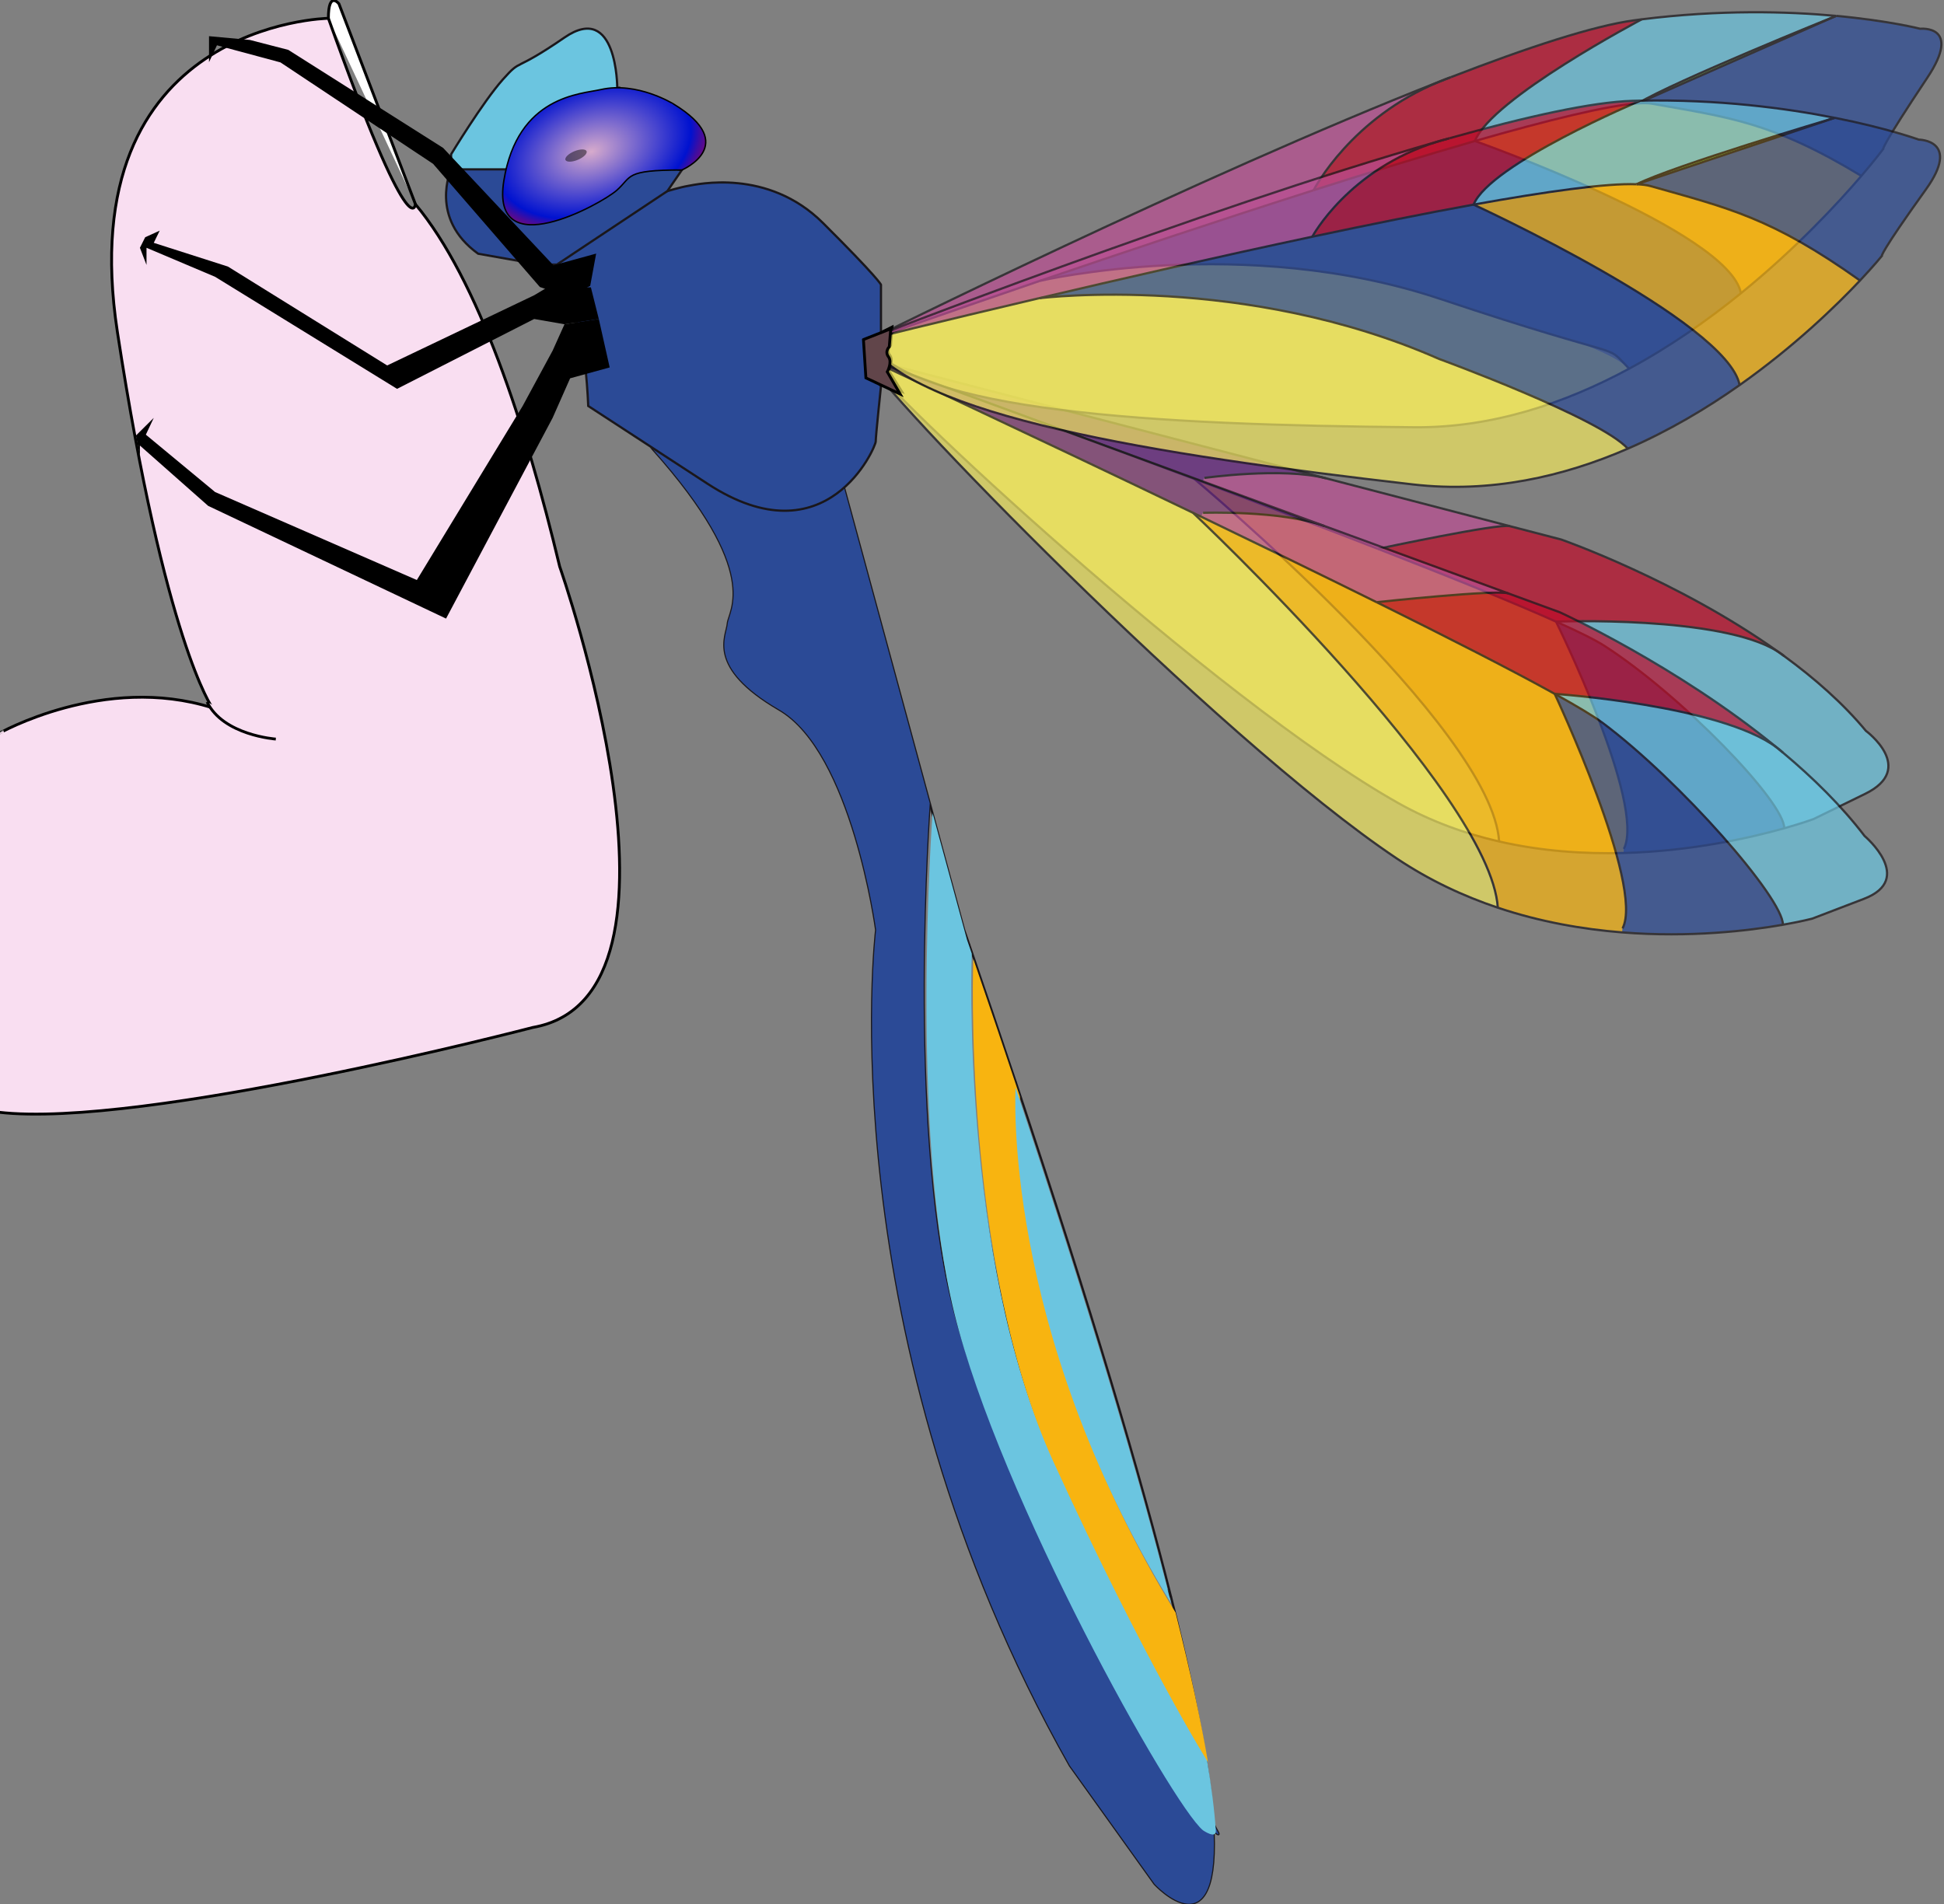
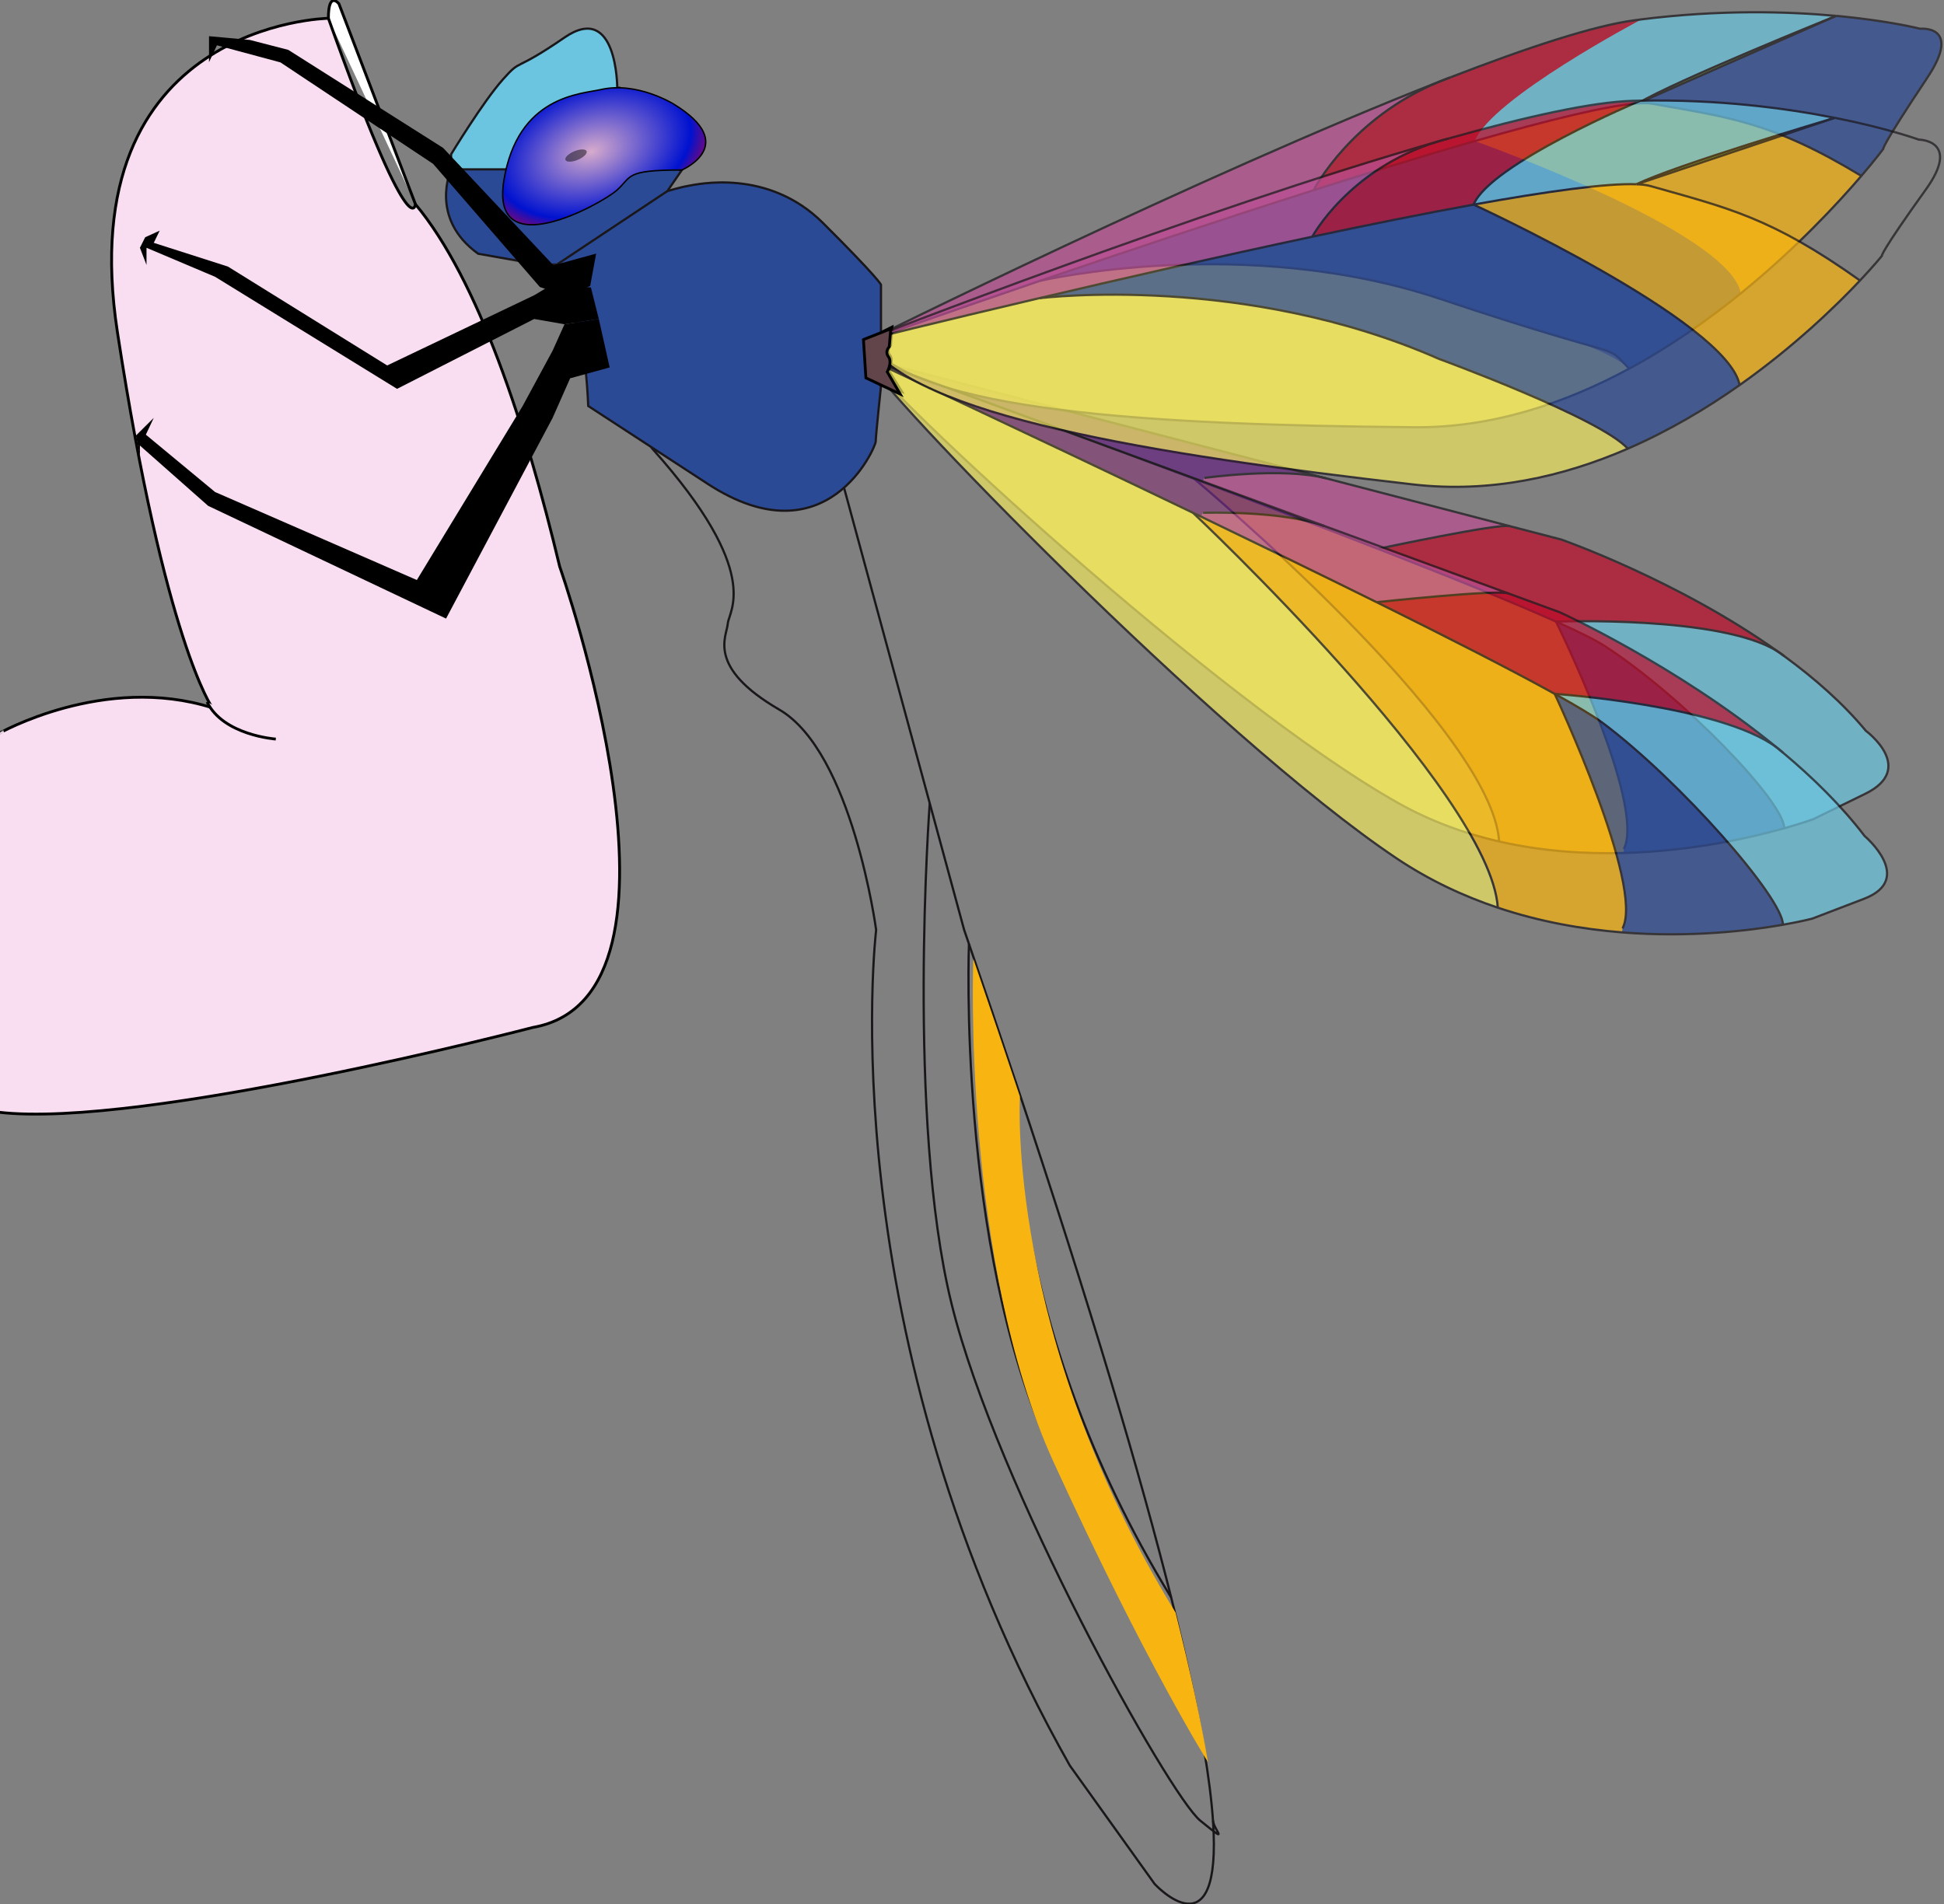
<svg xmlns="http://www.w3.org/2000/svg" id="Calque_1" version="1.1" xml:space="preserve" viewBox="0 0 687.992 674.061" enable-background="new 0 0 687.992 674.061" y="0px" x="0px">
  <rect x="0" y="0" width="687.992" height="674.061" fill="#808080" stroke="none" />
  <g stroke="#000">
    <path d="m147.02 72.274l-27.07-70.933s-3.733-4.755-3.733 5.134" fill="#fff" />
    <path d="m75.15 250.54s-16.8-23.332-33.6-133 74.67-111.06 74.67-111.06c29.4 82.598 30.8 65.799 30.8 65.799 22.25 26.709 39.09 78.234 51.057 128.27 0 0 53.552 152.14-9.524 163.14 0 0-138.08 36-189.08 30v-134c-0.006 0 37.346-21.3 75.67-9.15z" fill="#F9DEF1" />
    <path d="m97.61 261.61s-18.648-1.318-24.324-13.148" fill="#F9DEF1" />
  </g>
  <g id="XMLID_1_">
    <g stroke="#1A171B" stroke-width=".791" fill="none">
      <path d="m342.92 334.12c-0.56-1.64-1.13-3.29-1.699-4.94l-12.181-44.85-31.399-115.62-66.53-9.62c38.989 43.73 26.81 57.08 26.46 61.63-0.35 4.551-7.7 15.4 18.199 30.45 25.9 15.05 34.301 78.01 34.301 78.01s-17.44 143.79 68.56 295.79l30 41.891s23.98 26.09 20.65-22.45c-0.48-7-1.53-15.56-3.3-25.98-2.391-14.029-6.09-31.439-11.49-52.96-10.71-42.729-28.08-101.67-55.07-182.62-5.14-15.43-10.64-31.66-16.5-48.73z" />
      <path d="m329.04 284.33s-8.3 112.08 7.7 177.08 77 174 88 183 4.8 3.35 4.54 0" />
      <path d="m342.92 334.12s-4.18 106.96 28.49 178.29c32.66 71.33 54.561 106.02 54.561 106.02" />
      <path d="m359.42 382.85s-5.18 84.35 55.07 182.62" />
    </g>
  </g>
-   <path d="m429.28 644.41c3.33 48.54-20.65 22.45-20.65 22.45l-30-41.891c-86-152-68.559-295.79-68.559-295.79s-8.4-62.96-34.301-78.01-18.549-25.899-18.199-30.45c0.35-4.55 12.529-17.899-26.46-61.63l66.531 9.62 31.398 115.62s-8.299 112.08 7.701 177.08 77 174 88 183 4.8 3.35 4.54 0z" fill="#2B4A96" />
-   <path d="m430.28 647.87c0.26 3.35-4.539 0-4.539 0-11-9-72-118-88-183s-7.701-177.08-7.701-177.08l12.182 44.85c0.568 1.65 1.139 3.301 1.699 4.94 0 0-4.18 106.96 28.49 178.29 32.66 71.33 54.561 106.02 54.561 106.02h0.01c1.77 10.42 2.82 18.98 3.3 25.98z" fill="#6BC5E0" />
  <path d="m427.52 623.74h-0.01s-21.9-34.689-54.561-106.02c-32.67-71.33-28.49-178.29-28.49-178.29 5.861 17.07 11.361 33.3 16.5 48.73 0 0-5.18 84.35 55.07 182.62 5.39 21.52 9.09 38.93 11.49 52.96z" fill="#F8B410" />
-   <path d="m359.42 384.97c26.99 80.949 44.359 139.89 55.07 182.62-60.25-98.27-55.07-182.62-55.07-182.62z" fill="#6BC5E0" />
  <g opacity=".71">
    <g id="XMLID_5_">
      <path d="m307.04 127.04c-0.048 0.005-0.063-0.01-0.063-0.01 3.488 9.411 123.5 121.07 187.94 157.28 11.5 6.455 23.565 10.793 35.632 13.548-2.529-40.359-107.85-128.32-107.85-128.32-58.92-22.07-113.55-41.72-115.66-42.5z" fill="#EFE65F" />
      <path d="m469.21 169.29l-162.16-42.247c2.104 0.773 56.73 20.425 115.66 42.499 0.959 0.342 1.933 0.713 2.892 1.07l0.659-1.447c0 0.01 27.55-3.88 42.95 0.13z" fill="#652380" />
      <path d="m425.6 170.61c-0.959-0.357-1.933-0.729-2.892-1.07 0 0 105.32 87.961 107.85 128.32 15.035 3.453 30.085 4.45 44.021 4.079l0.126-1.438c7.855-15.917-24.006-80.465-24.006-80.465-15.098-6.771-37.643-15.867-63.015-25.757l-0.016 0.002c-19.69-7.67-41.11-15.79-62.06-23.67z" fill="#F8B410" />
      <path d="m426.26 169.17l-0.659 1.447c20.957 7.873 42.371 15.998 62.072 23.672l0.016-0.002c0.989-0.216 42.654-9.086 46.645-8.037l-65.12-16.955c-15.41-4.02-42.96-0.13-42.96-0.13z" fill="#BB4E92" />
      <path d="m534.33 186.25c-3.99-1.049-45.655 7.821-46.645 8.037 25.372 9.89 47.917 18.986 63.015 25.757 0 0 58.349-2.27 78.568 10.636-35.38-25.255-76.746-39.698-76.746-39.698l-18.19-4.74z" fill="#BE0B29" />
      <path d="m550.7 220.04c7.918 3.543 13.794 6.449 16.952 8.472 27.493 17.657 63.973 55.409 63.8 64.687 6.567-1.853 10.354-3.251 10.354-3.251s0 0 18.318-8.956 0.251-22.28 0.251-22.28c-8.091-9.745-18.177-18.613-28.923-26.463-0.723-0.524-1.461-1.048-2.184-1.572-20.22-12.91-78.57-10.64-78.57-10.64z" fill="#6BC5E0" />
      <path d="m567.65 228.51c-3.158-2.022-9.034-4.929-16.952-8.472 0 0 31.861 64.548 24.006 80.465l-0.126 1.438c24.179-0.651 45.042-5.415 56.872-8.744 0.17-9.28-36.31-47.03-63.8-64.69z" fill="#2B4A96" />
      <g stroke="#1A171B" stroke-width=".791" fill="none">
        <path d="m307.04 127.04l162.16 42.247 65.12 16.955 18.192 4.731s41.366 14.443 76.746 39.698c0.723 0.524 1.461 1.048 2.184 1.572 10.746 7.85 20.832 16.718 28.923 26.463 0 0 18.067 13.324-0.251 22.28s-18.318 8.956-18.318 8.956-3.786 1.398-10.354 3.251c-11.83 3.329-32.693 8.093-56.872 8.744-13.936 0.371-28.985-0.626-44.021-4.079-12.066-2.755-24.132-7.093-35.632-13.548-64.444-36.209-184.46-147.87-187.94-157.28" />
        <path d="m487.68 194.28c25.372 9.89 47.917 18.986 63.015 25.757 7.918 3.543 13.794 6.449 16.952 8.472 27.493 17.657 63.973 55.409 63.8 64.687" />
        <path d="m306.98 127.03s0.016 0.015 0.063 0.01c2.104 0.773 56.73 20.425 115.66 42.499 0.959 0.342 1.933 0.713 2.892 1.07 20.957 7.873 42.371 15.998 62.072 23.672" />
        <path d="m422.7 169.54s105.32 87.961 107.85 128.32" />
        <path d="m574.7 300.5c7.855-15.917-24.006-80.465-24.006-80.465s58.349-2.27 78.568 10.636c0.785 0.502 1.524 1.025 2.184 1.572" />
        <path d="m487.67 194.28l0.016-0.002c0.989-0.216 42.654-9.086 46.645-8.037" />
        <path d="m426.26 169.17s27.557-3.891 42.953 0.125" />
      </g>
    </g>
  </g>
  <g opacity=".71">
    <g id="XMLID_4_">
      <path d="m306.98 120.61c16.093 25.229 101.72 29.818 193.58 30.626 27.415 0.244 53.252-8.438 76.002-20.735-9.706-9.852-66.801-24.676-66.801-24.676-69.416-23.225-141.6-6.447-141.6-6.447l-0.003-0.016c-35.64 12.193-61.18 21.253-61.18 21.253z" fill="#EFE65F" />
      <path d="m306.98 120.61s25.535-9.066 61.183-21.248c28.427-9.692 63.28-21.378 96.728-32.025l0.014-0.02c0.406-0.811 13.38-25.568 44.449-38.399-84.48 33.132-202.37 91.692-202.37 91.692z" fill="#BB4E92" />
      <path d="m368.17 99.365l0.003 0.016s72.179-16.777 141.6 6.447 57.095 14.824 66.801 24.676c14.585-7.882 27.904-17.243 39.561-26.7l-0.002-0.016c-4.255-22.081-94.132-53.862-94.132-53.862l-0.002-0.016c-17.396 5.01-36.993 11.025-57.082 17.41l-0.014 0.02c-33.46 10.645-68.32 22.33-96.74 32.023z" fill="#2B4A96" />
      <path d="m509.36 28.921c-31.069 12.831-44.043 37.588-44.449 38.399 20.089-6.385 39.687-12.4 57.082-17.41 5.763-14.985 58.992-43.05 58.992-43.05l-0.003-0.016c-0.871 0.115-1.772 0.238-2.659 0.356-14.293 1.912-37.624 9.573-64.774 20.086-0.122 0.048-0.246 0.08-0.351 0.139-1.27 0.49-2.55 0.983-3.84 1.496z" fill="#BE0B29" />
      <path d="m521.99 49.91l0.002 0.016s89.877 31.781 94.132 53.862l0.002 0.016c19.425-15.772 34.241-31.769 42.615-41.54l-0.018-0.012c-31.427-19.025-46.7-20.685-74.129-25.553-1.214-0.213-2.867-0.247-4.915-0.114l-0.016 0.004c-10.57 0.697-31.67 5.871-57.67 13.315z" fill="#F8B410" />
      <path d="m521.99 49.91c25.999-7.443 47.102-12.618 57.674-13.321l0.016-0.004c13.092-7.925 68.566-30.33 70.132-30.961-17.315-1.592-41.173-2.234-68.832 1.221l0.003 0.016c0-0.002-53.23 28.063-58.99 43.049z" fill="#6BC5E0" />
      <path d="m579.68 36.584l70.13-30.961c-1.57 0.632-57.04 23.037-70.13 30.961z" fill="#6AAF23" />
      <path d="m649.81 5.623l-70.132 30.961c2.048-0.133 3.701-0.099 4.915 0.114 27.429 4.868 42.702 6.527 74.129 25.553l0.018 0.012c5.011-5.869 7.722-9.506 7.722-9.506s-0.872-0.51 15.613-25.237c12.559-18.852-2.525-17.342-2.525-17.342s-11.047-2.84-29.724-4.559l-0.03 0.004z" fill="#2B4A96" />
      <g stroke="#1A171B" stroke-width=".791" fill="none">
        <path d="m649.83 5.619c18.677 1.719 29.724 4.559 29.724 4.559s15.084-1.51 2.525 17.342c-16.485 24.727-15.613 25.237-15.613 25.237s-2.711 3.637-7.722 9.506c-8.374 9.771-23.19 25.768-42.615 41.54-11.656 9.457-24.976 18.818-39.561 26.7-22.75 12.297-48.587 20.979-76.002 20.735-91.856-0.808-177.49-5.397-193.58-30.626 0 0 117.89-58.563 202.37-91.692 1.294-0.513 2.573-1.006 3.838-1.496" />
        <path d="m513.54 27.286c27.15-10.513 50.481-18.174 64.774-20.086 0.887-0.119 1.788-0.242 2.659-0.356 27.659-3.455 51.517-2.813 68.832-1.221" />
        <path d="m579.68 36.584c2.048-0.133 3.701-0.099 4.915 0.114 27.429 4.868 42.702 6.527 74.129 25.553" />
        <path d="m464.91 67.32c20.089-6.385 39.687-12.4 57.082-17.41 25.999-7.443 47.102-12.618 57.674-13.321" />
        <path d="m306.98 120.61s25.535-9.066 61.183-21.248c28.427-9.692 63.28-21.378 96.728-32.025" />
        <path d="m368.17 99.38s72.179-16.777 141.6 6.447 57.095 14.824 66.801 24.676" />
        <path d="m649.81 5.623c-1.565 0.632-57.04 23.037-70.132 30.961" />
        <polyline points="579.66 36.588 579.68 36.584 649.81 5.623 649.83 5.619 649.84 5.615" />
-         <path d="m580.98 6.859s-53.229 28.065-58.992 43.05l0.002 0.016s89.877 31.781 94.132 53.862" />
        <path d="m464.89 67.339l0.014-0.02c0.406-0.811 13.38-25.568 44.449-38.399 1.242-0.531 2.522-1.025 3.838-1.496 0.104-0.059 0.229-0.091 0.351-0.139" />
      </g>
    </g>
  </g>
  <path stroke="#000" d="m306.04 120.61l9.653-4.824-0.511 6.413s-1.712 1.831-0.285 3.583c1.429 1.75-0.428 5.37-0.428 5.37l4.558 7.362-12.124-4.421-0.87-13.48z" fill="#61454A" />
  <path stroke="#1A171B" stroke-width=".791" d="m236.18 67.641s4.667-1.4 7.467-1.866c2.8-0.467 28-6.376 47.599 13.145 19.602 19.521 20.533 21.855 20.533 21.855v18.666l-5.6 6.067 0.934 5.6 4.666 5.6s-1.865 17.733-1.865 19.601c0 1.866-17.268 42.466-59.5 14.933l-42.233-27.533s-0.934-24.267-4.667-31.267c-3.733-7-7-20.533-7.466-23.333l-0.467-2.8 40.6-18.676z" fill="#2B4A96" />
  <path stroke="#1A171B" stroke-width=".791" d="m159.65 59.942s-7.933 17.266 9.567 29.866l21.7 3.85h6.146l39.121-26.017 5.133-7.467s-64.98-10.855-81.67-0.232z" fill="#2B4A96" />
  <path stroke="#000" d="m250.42 52.008" fill="none" />
  <polygon points="193.72 101.71 209.12 101.71 211.92 112.91 199.78 114.78 189.05 112.91 140.52 137.64 76.117 97.975 51.85 87.708 51.85 93.775 49.517 87.708 51.383 83.975 52.403 83.511 56.517 81.641 54.417 85.958 80.667 94.358 137.02 129.36 189.05 104.51" />
  <polygon points="211.92 112.91 215.77 130.06 201.77 133.91 195.58 147.91 157.86 218.96 73.667 179.06 49.517 157.71 49.517 161.58 48.117 154.16 54.417 147.91 51.617 153.86 76.117 174.16 147.52 205.31 184.97 143.71 195.58 124.11 199.78 114.78" />
  <path stroke="#1A171B" stroke-width=".791" d="m218.45 31.061s0-30.62-18.667-17.787-14.846 7-21.89 14.934c-7.044 7.933-18.244 26.401-18.244 26.401v5.333h19.452l39.35-28.881z" fill="#6BC5E0" />
  <radialGradient id="SVGID_1_" fx="211.58" fy="53.802" gradientUnits="userSpaceOnUse" cy="52.509" cx="211.03" gradientTransform="matrix(.327 .945 -1.472 .509 219.29 -173.66)" r="40.727">
    <stop stop-color="#D7ABCC" offset="0" />
    <stop stop-color="#0012D0" offset=".558" />
    <stop stop-color="#3C0DA3" offset=".613" />
    <stop stop-color="#70097C" offset=".668" />
    <stop stop-color="#9B065C" offset=".723" />
    <stop stop-color="#BC0343" offset=".775" />
    <stop stop-color="#D40131" offset=".824" />
    <stop stop-color="#E20027" offset=".87" />
    <stop stop-color="#E70023" offset=".909" />
  </radialGradient>
  <path stroke="#000" stroke-width=".5" d="m212.62 31.708c-6.957 1.598-29.399 2.1-34.3 32.2-4.9 30.101 34.3 8.4 39.9 3.5 5.6-4.899 2.566-7.233 23.1-7.233 0 0 20.804-8.866-2.898-23.333 0-0.001-12.95-8.085-25.8-5.134z" fill="url(#SVGID_1_)" />
  <ellipse opacity=".46" rx="4.045" transform="matrix(.923 -.384 .384 .923 -5.574 82.43)" ry="1.636" cy="55.195" cx="203.94" />
  <polygon points="195.87 93.914 210.98 89.763 208.88 101.18 201.11 105.18 191.05 101.58 153.28 58 99.259 22.089 76.782 16.036 73.972 22.011 73.972 12.808 88.431 14.139 102.02 17.65 156.83 52.352" />
  <g opacity=".71">
    <g id="XMLID_3_">
      <path d="m306.57 126.74c-0.047 0-0.063-0.016-0.063-0.016 3.487 9.781 123.5 134.18 187.94 177.23 11.5 7.677 23.566 13.295 35.632 17.331-2.529-40.628-107.85-139.77-107.85-139.77-58.94-28.32-113.55-53.77-115.66-54.77z" fill="#EFE65F" />
      <path d="m468.74 186.21l-162.16-59.463c2.105 0.998 56.715 26.447 115.66 54.778 0.958 0.443 1.933 0.918 2.891 1.377l0.66-1.377c-0.01-0.01 27.55-0.97 42.95 4.68z" fill="#652380" />
      <path d="m425.12 182.9c-0.958-0.459-1.933-0.934-2.891-1.377 0 0 105.32 99.142 107.85 139.77 15.035 5.049 30.086 7.645 44.021 8.752l0.126-1.424c7.855-15.084-24.006-83.014-24.006-83.014-15.098-8.372-37.643-19.863-63.015-32.445h-0.016c-19.68-9.77-41.1-20.16-62.06-30.26z" fill="#F8B410" />
      <path d="m425.78 181.52l-0.66 1.377c20.958 10.098 42.371 20.496 62.072 30.262h0.016c0.989-0.111 42.654-4.559 46.645-3.087l-65.12-23.867c-15.4-5.64-42.96-4.68-42.96-4.68z" fill="#BB4E92" />
      <path d="m533.86 210.07c-3.99-1.472-45.655 2.976-46.645 3.087 25.372 12.582 47.917 24.073 63.015 32.445 0 0 58.35 3.925 78.568 18.977-35.38-29.011-76.746-47.846-76.746-47.846l-18.2-6.66z" fill="#BE0B29" />
      <path d="m550.23 245.6c7.918 4.384 13.794 7.914 16.952 10.271 27.493 20.575 63.973 62.201 63.8 71.46 6.567-1.155 10.354-2.152 10.354-2.152s0 0 18.318-7.012 0.252-22.253 0.252-22.253c-8.091-10.604-18.178-20.544-28.924-29.533-0.723-0.602-1.445-1.203-2.184-1.805-20.22-15.05-78.57-18.98-78.57-18.98z" fill="#6BC5E0" />
      <path d="m567.18 255.88c-3.158-2.357-9.034-5.888-16.952-10.271 0 0 31.861 67.93 24.006 83.014l-0.126 1.424c24.179 1.915 45.042-0.633 56.872-2.706 0.17-9.25-36.31-50.88-63.8-71.45z" fill="#2B4A96" />
      <g stroke="#1A171B" stroke-width=".791" fill="none">
        <path d="m306.57 126.74l162.16 59.463 65.12 23.867 18.192 6.663s41.366 18.835 76.746 47.846c0.738 0.602 1.461 1.203 2.184 1.805 10.746 8.989 20.833 18.929 28.924 29.533 0 0 18.066 15.241-0.252 22.253s-18.318 7.012-18.318 7.012-3.786 0.997-10.354 2.152c-11.83 2.073-32.693 4.621-56.872 2.706-13.935-1.107-28.985-3.703-44.021-8.752-12.065-4.036-24.132-9.654-35.632-17.331-64.444-43.05-184.46-167.45-187.94-177.23" />
        <path d="m487.21 213.16c25.372 12.582 47.917 24.073 63.015 32.445 7.918 4.384 13.794 7.914 16.952 10.271 27.493 20.575 63.973 62.201 63.8 71.46" />
        <path d="m306.51 126.73s0.016 0.016 0.063 0.016c2.105 0.998 56.715 26.447 115.66 54.778 0.958 0.443 1.933 0.918 2.891 1.377 20.958 10.098 42.371 20.496 62.072 30.262" />
        <path d="m422.23 181.52s105.32 99.142 107.85 139.77" />
        <path d="m574.23 328.62c7.855-15.084-24.006-83.014-24.006-83.014s58.35 3.925 78.568 18.977c0.786 0.586 1.524 1.188 2.184 1.805" />
        <path d="m487.2 213.16h0.016c0.989-0.111 42.654-4.559 46.645-3.087" />
        <path d="m425.78 181.52s27.556-0.966 42.952 4.685" />
      </g>
    </g>
  </g>
  <g opacity=".71">
    <g id="XMLID_2_">
      <path d="m306.51 120.3c16.093 26.937 101.72 40.617 193.58 51.175 27.415 3.154 53.253-2.784 76.002-12.667-9.706-10.882-66.8-31.767-66.8-31.767-68.563-30.213-139.82-21.705-141.56-21.484-0.015 0.003-0.03 0.005-0.03 0.005-35.66 8.39-61.19 14.74-61.19 14.74z" fill="#EFE65F" />
      <path d="m306.51 120.3s25.535-6.356 61.186-14.738 0.016-0.002 0.03-0.005c28.409-6.688 63.246-14.671 96.694-21.768 0 0 12.864-23.988 44.416-33.69-84.49 24.162-202.33 70.198-202.33 70.198z" fill="#BB4E92" />
      <path d="m464.42 83.794c-33.448 7.097-68.285 15.08-96.694 21.768 1.747-0.221 73.001-8.729 141.56 21.484 0 0 57.094 20.885 66.8 31.767 14.586-6.333 27.905-14.281 39.562-22.5l-0.003-0.016c-4.254-22.533-94.131-63.855-94.131-63.855l-0.003-0.016c-17.4 3.17-37.01 7.108-57.1 11.375z" fill="#2B4A96" />
      <path d="m508.84 50.104c-31.552 9.702-44.416 33.69-44.416 33.69 20.087-4.268 39.699-8.205 57.095-11.368 5.764-14.373 58.992-36.788 58.992-36.788l-0.002-0.016c-0.887 0.024-1.772 0.049-2.659 0.074-14.294 0.395-37.625 5.578-64.775 13.209-0.105 0.032-0.23 0.052-0.334 0.1-1.31 0.361-2.61 0.721-3.91 1.099z" fill="#BE0B29" />
      <path d="m521.51 72.426l0.003 0.016s89.877 41.322 94.131 63.855l0.003 0.016c19.425-13.71 34.241-28.134 42.615-37.017l-0.018-0.014c-31.427-22.36-46.7-25.642-74.13-33.422-1.213-0.342-2.851-0.554-4.883-0.641l-0.031 0.005-0.016 0.003c-10.56-0.426-31.67 2.509-57.67 7.192z" fill="#F8B410" />
      <path d="m521.51 72.426c26-4.684 47.103-7.618 57.675-7.198l0.016-0.003c13.061-6.53 68.263-22.956 70.116-23.514-17.315-3.431-41.157-6.607-68.816-6.089l0.002 0.016c0.01 0-53.22 22.415-58.99 36.788z" fill="#6BC5E0" />
      <path d="m579.2 65.225l0.031-0.005 70.085-23.509c-1.85 0.558-57.06 16.984-70.12 23.514z" fill="#6AAF23" />
-       <path d="m649.32 41.711l-70.08 23.509c2.032 0.087 3.67 0.299 4.883 0.641 27.43 7.78 42.703 11.062 74.13 33.422l0.018 0.014c5.011-5.337 7.722-8.686 7.722-8.686s-0.872-0.603 15.613-23.579c12.559-17.52-2.525-17.61-2.525-17.61s-11.047-4.014-29.724-7.715l-0.04 0.004z" fill="#2B4A96" />
      <g stroke="#1A171B" stroke-width=".791" fill="none">
        <path d="m649.35 41.707c18.677 3.701 29.724 7.715 29.724 7.715s15.084 0.091 2.525 17.61c-16.485 22.977-15.613 23.579-15.613 23.579s-2.711 3.349-7.722 8.686c-8.374 8.883-23.19 23.307-42.615 37.017-11.656 8.219-24.976 16.167-39.562 22.5-22.749 9.883-48.587 15.821-76.002 12.667-91.855-10.558-177.48-24.238-193.58-51.175 0 0 117.84-46.041 202.33-70.201 1.309-0.378 2.604-0.738 3.9-1.099" />
        <path d="m513.07 48.906c27.15-7.631 50.481-12.814 64.775-13.209 0.887-0.025 1.772-0.05 2.659-0.074 27.659-0.519 51.501 2.658 68.816 6.089" />
        <path d="m579.24 65.22c2.032 0.087 3.67 0.299 4.883 0.641 27.43 7.78 42.703 11.062 74.13 33.422" />
        <path d="m367.72 105.56c28.409-6.688 63.246-14.671 96.694-21.768 20.087-4.268 39.699-8.205 57.095-11.368 26-4.684 47.103-7.618 57.675-7.198" />
        <path d="m306.51 120.3s25.535-6.356 61.186-14.738" />
        <path d="m367.7 105.57s0.016-0.002 0.03-0.005c1.747-0.221 73.001-8.729 141.56 21.484 0 0 57.094 20.885 66.8 31.767" />
        <path d="m649.32 41.711c-1.854 0.558-57.056 16.983-70.116 23.514" />
        <polyline points="579.19 65.228 579.2 65.225 579.24 65.22 649.32 41.711 649.35 41.707 649.37 41.705" />
        <path d="m580.51 35.638s-53.229 22.415-58.992 36.788l0.003 0.016s89.877 41.322 94.131 63.855" />
        <path d="m464.42 83.794s12.864-23.988 44.416-33.69c1.273-0.405 2.568-0.765 3.9-1.099 0.104-0.048 0.229-0.067 0.334-0.1" />
      </g>
    </g>
  </g>
  <path stroke="#000" d="m305.58 120.19l9.653-3.799-0.511 6.358s-1.712 1.649-0.285 3.553c1.429 1.901-0.428 5.325-0.428 5.325l4.558 7.846-12.124-5.708-0.87-13.57z" fill="#61454A" />
</svg>